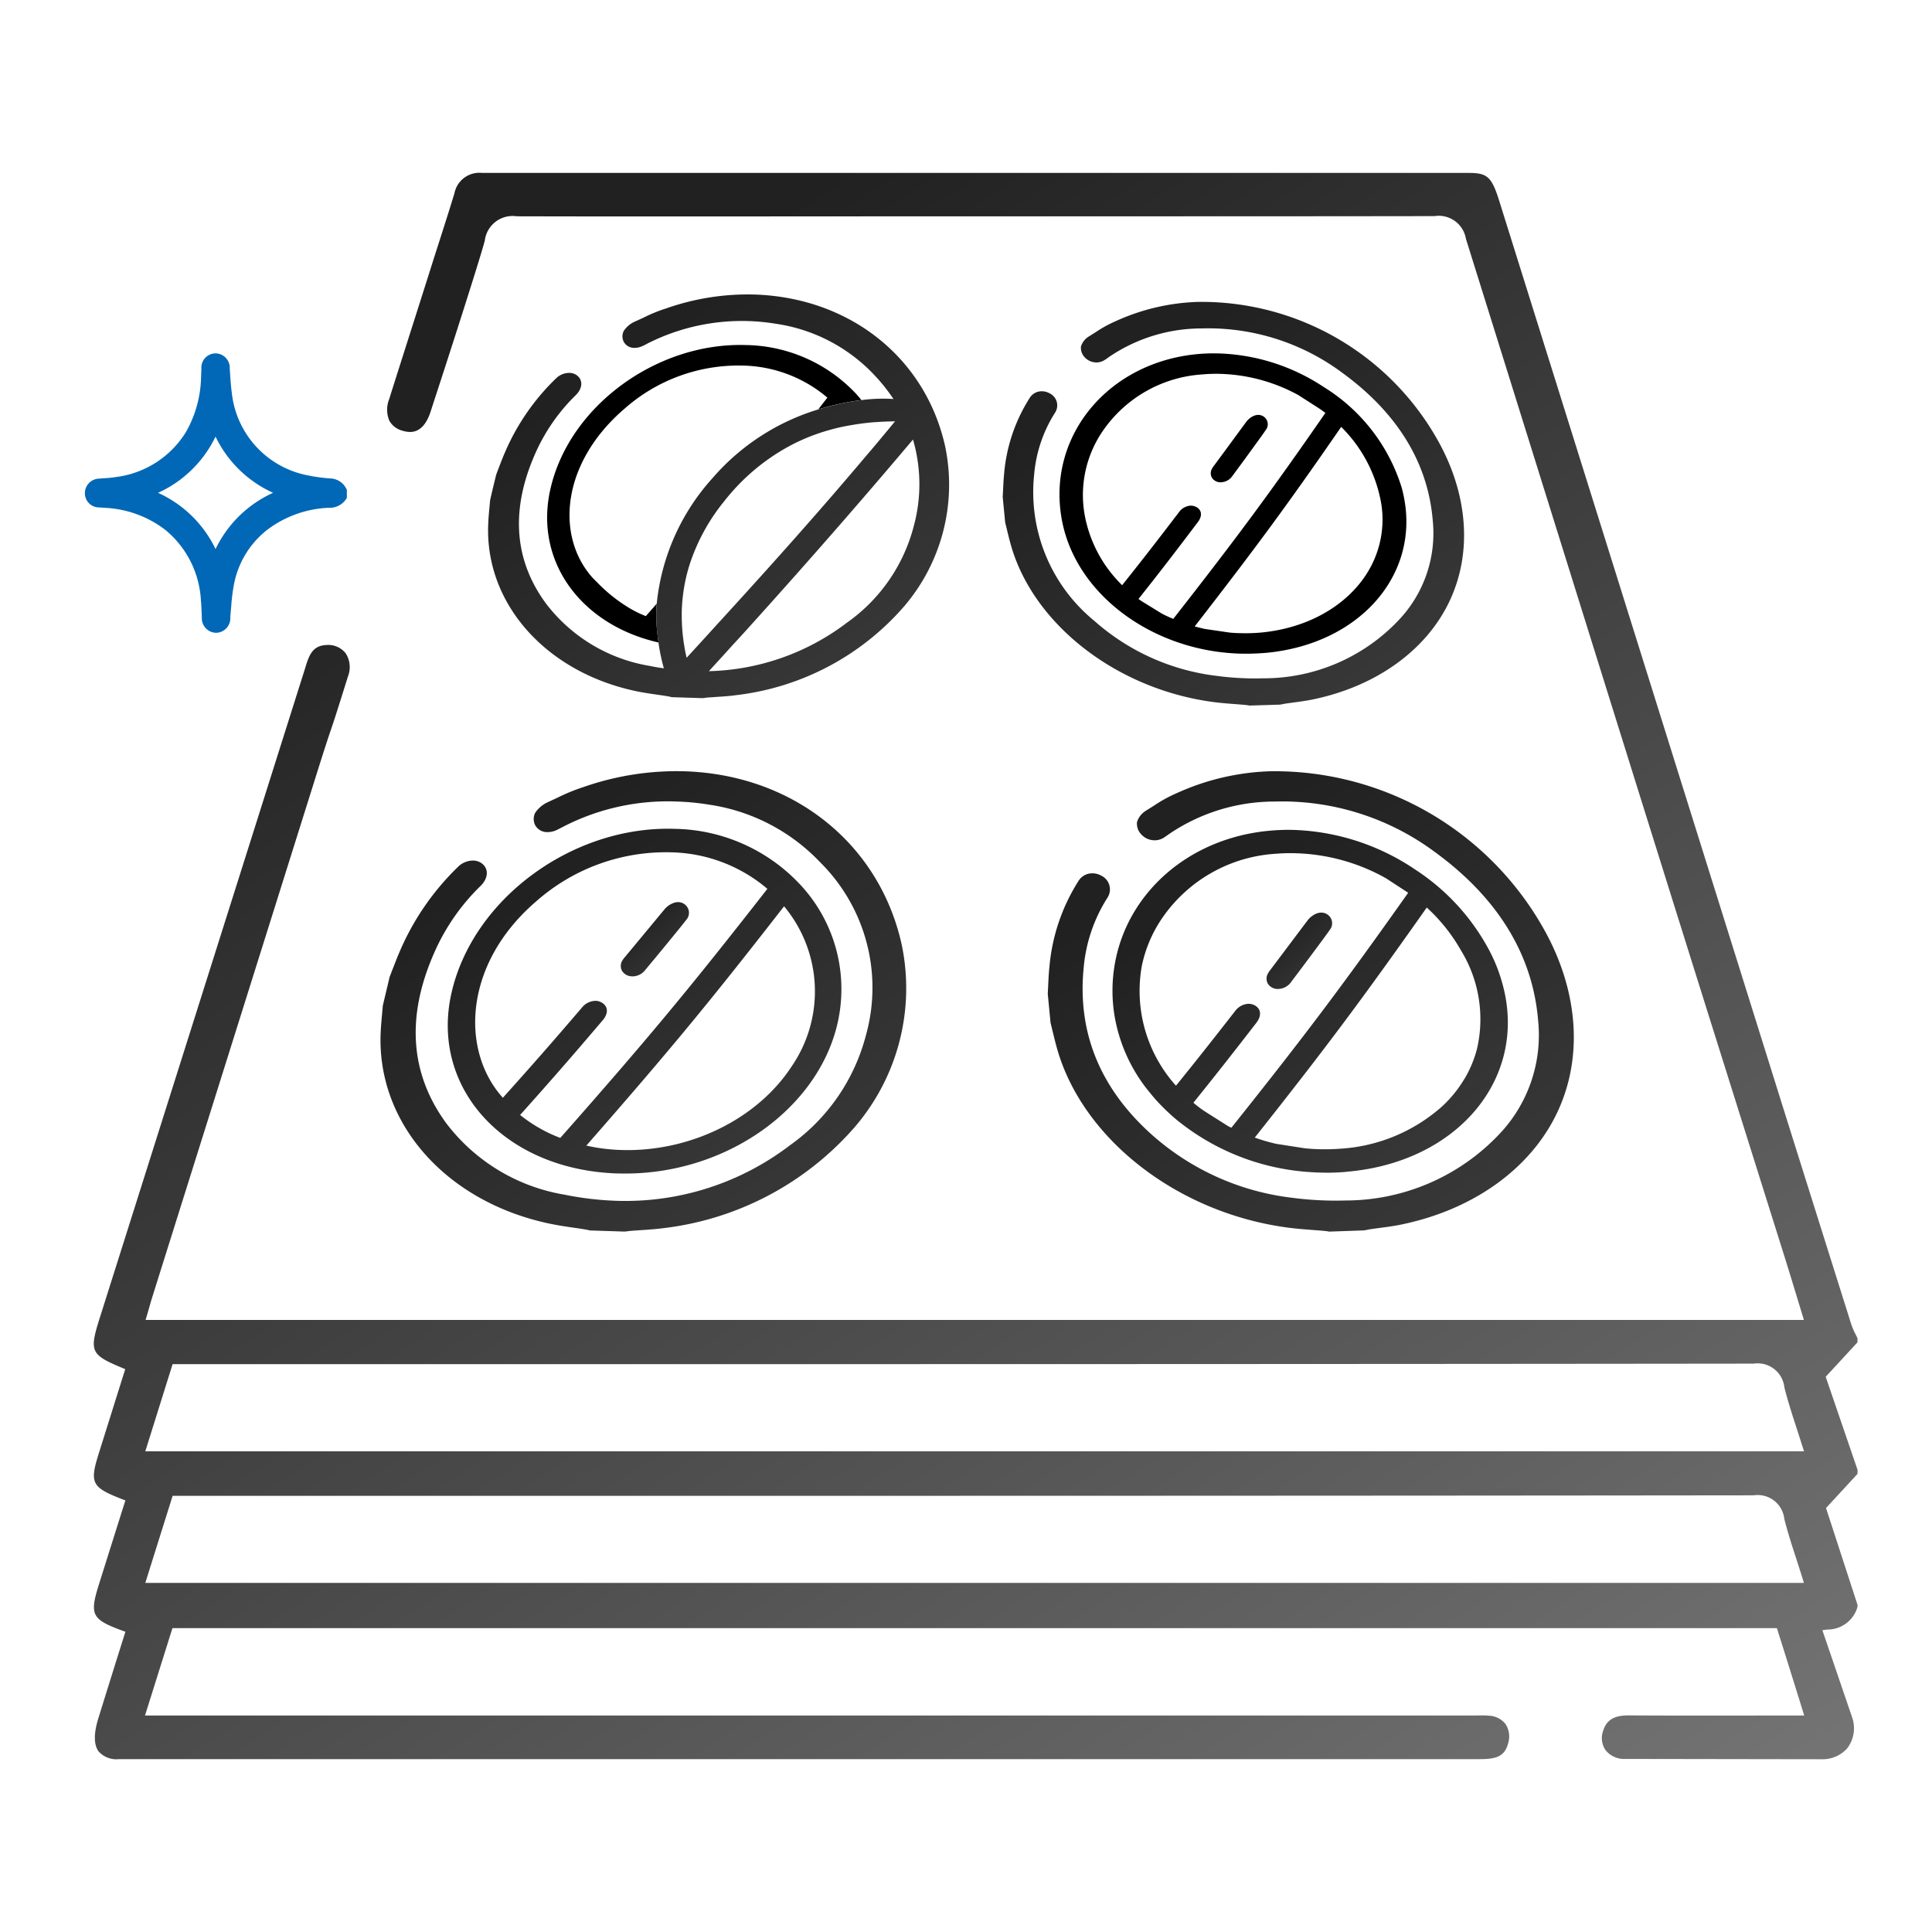
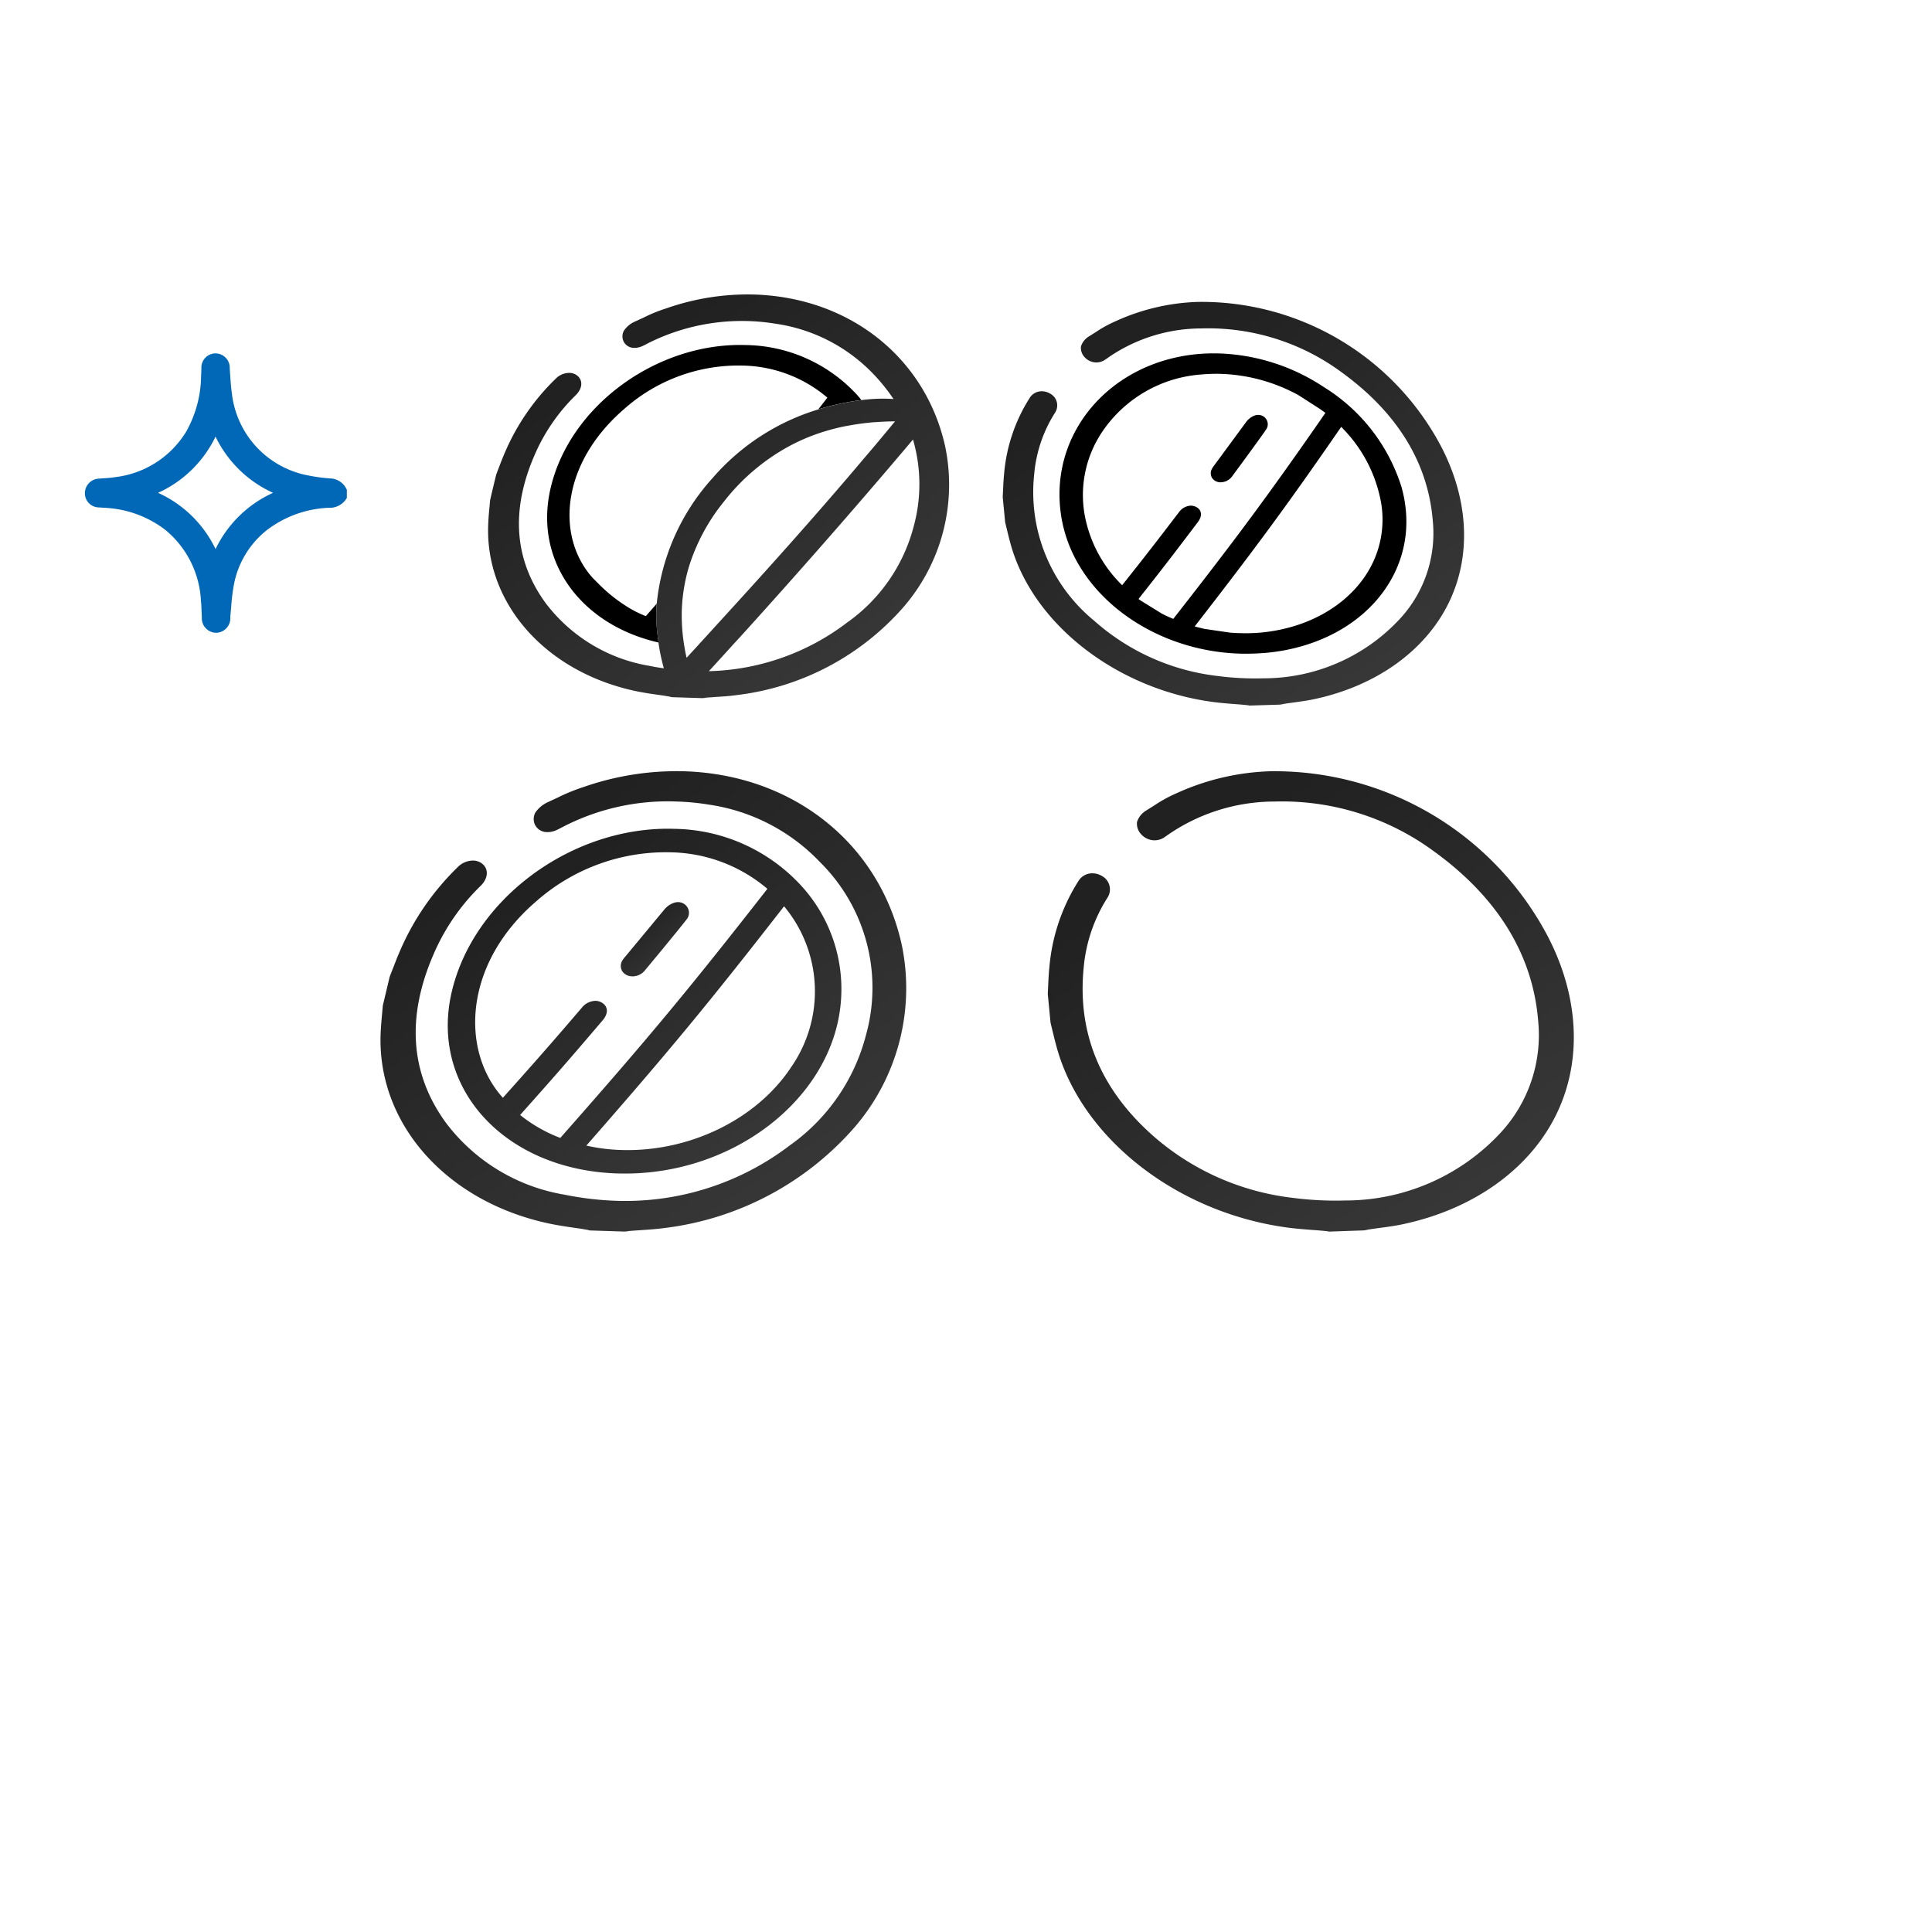
<svg xmlns="http://www.w3.org/2000/svg" xmlns:xlink="http://www.w3.org/1999/xlink" id="Group_812" data-name="Group 812" width="164" height="164" viewBox="0 0 164 164">
  <defs>
    <clipPath id="clip-path">
      <rect id="Rectangle_686" data-name="Rectangle 686" width="164" height="164" fill="none" />
    </clipPath>
    <linearGradient id="linear-gradient" x1="0.5" x2="2.632" y2="2.81" gradientUnits="objectBoundingBox">
      <stop offset="0" stop-color="#212121" />
      <stop offset="1" stop-color="#777" />
    </linearGradient>
    <linearGradient id="linear-gradient-5" x1="0.298" y1="0.086" x2="0.985" y2="1.062" xlink:href="#linear-gradient" />
  </defs>
  <g id="Group_817" data-name="Group 817" transform="translate(0 0)" clip-path="url(#clip-path)">
    <g id="Group_812-2" data-name="Group 812" transform="translate(32.299 65.459)">
      <path id="Path_26957" data-name="Path 26957" d="M57.15,118.817l-.174-.046c-.449-.082-.782-.13-1.113-.177-.7-.1-1.4-.205-2.089-.348C44.9,116.391,39,109.631,39.409,101.909c.025-.492.07-.986.115-1.479.025-.28.038-.421.062-.7l.579-2.438c.119-.308.178-.462.3-.769.189-.489.376-.977.589-1.46a22.049,22.049,0,0,1,4.885-7.081,1.825,1.825,0,0,1,1.348-.563,1.26,1.26,0,0,1,.718.253c.58.447.541,1.237-.1,1.878a18.019,18.019,0,0,0-3.984,5.76c-2.32,5.295-2.072,10.15,1.056,14.414a15.9,15.9,0,0,0,10.036,6.057,26.5,26.5,0,0,0,4.365.518,23.005,23.005,0,0,0,14.771-4.715,16.529,16.529,0,0,0,6.443-9.324,14.982,14.982,0,0,0-3.9-14.714,16.24,16.24,0,0,0-9.418-4.874,20.562,20.562,0,0,0-2.639-.261,19.357,19.357,0,0,0-9.769,2.151l-.193.1c-.117.061-.235.122-.354.175a1.786,1.786,0,0,1-.8.166,1.139,1.139,0,0,1-1.029-.647,1.176,1.176,0,0,1,.03-.991,2.575,2.575,0,0,1,1.057-.895l.859-.4a16.073,16.073,0,0,1,2.206-.9,24,24,0,0,1,8.553-1.33c9.278.3,16.562,6.178,18.442,14.735a18.088,18.088,0,0,1-3.977,15.45,25.5,25.5,0,0,1-16.176,8.588c-.654.088-1.313.133-1.97.177-.312.021-.623.042-.936.067-.074.007-.291.039-.291.039l-.2.016Z" transform="translate(-39.389 -79.828)" fill="url(#linear-gradient)" />
      <path id="Path_26958" data-name="Path 26958" d="M60.706,115.052c-9.54-.33-15.839-7.23-14.049-15.266S56.944,85.519,65.6,85.8a14.9,14.9,0,0,1,10.58,4.638,12.988,12.988,0,0,1,3.5,10.468c-.928,8.06-9.427,14.456-18.935,14.144Zm-2.588-2.364a15.473,15.473,0,0,0,2.943.373c5.8.19,11.537-2.6,14.464-7.067A11.264,11.264,0,0,0,74.9,92.374C68.556,100.534,65.2,104.6,58.118,112.687Zm-5.625-2.6a12.5,12.5,0,0,0,3.413,1.948c7.432-8.418,10.948-12.649,17.578-21.144a13.023,13.023,0,0,0-8.242-3.1,16.615,16.615,0,0,0-11.411,4.189c-6.122,5.271-6.43,12.628-2.8,16.648,2.735-3.05,4.075-4.579,6.7-7.642a1.521,1.521,0,0,1,1.178-.587,1.09,1.09,0,0,1,.546.166c.515.323.542.9.058,1.475C56.766,105.269,55.362,106.879,52.493,110.091Z" transform="translate(-40.643 -80.902)" fill="url(#linear-gradient)" />
      <path id="Path_26959" data-name="Path 26959" d="M65.216,99.686a.994.994,0,0,1-.84-.451.88.88,0,0,1,.038-.918,2.059,2.059,0,0,1,.189-.257c.274-.327.41-.49.682-.818.906-1.09,1.806-2.18,2.709-3.264a1.825,1.825,0,0,1,.795-.536,1.111,1.111,0,0,1,.368-.054.925.925,0,0,1,.745.415.887.887,0,0,1-.071,1.077c-.232.3-.475.6-.717.9-1.095,1.342-1.647,2.013-2.762,3.353a1.379,1.379,0,0,1-1.117.558Z" transform="translate(-43.866 -82.269)" fill="url(#linear-gradient)" />
    </g>
    <path id="Path_26960" data-name="Path 26960" d="M124.752,65.513l-.165-.03c-.413-.045-.716-.067-1.016-.09-.639-.048-1.278-.1-1.912-.182-8.234-1.1-15.285-6.629-17.172-13.35-.121-.428-.225-.859-.33-1.29l-.149-.611c-.082-.859-.124-1.289-.207-2.148.014-.274.021-.411.034-.684.02-.435.042-.869.085-1.3A14.207,14.207,0,0,1,106.09,39.4a1.192,1.192,0,0,1,1-.566,1.358,1.358,0,0,1,.695.178,1.132,1.132,0,0,1,.462,1.634,11.57,11.57,0,0,0-1.774,5.224,14.113,14.113,0,0,0,5.093,12.444A19.058,19.058,0,0,0,122.017,63a24.773,24.773,0,0,0,3.935.2,15.759,15.759,0,0,0,11.459-4.936,10.7,10.7,0,0,0,2.894-8.458c-.412-4.994-3.094-9.2-7.678-12.54A19.077,19.077,0,0,0,120.663,33.5a13.981,13.981,0,0,0-7.842,2.426l-.139.1c-.084.06-.168.119-.256.172a1.3,1.3,0,0,1-.642.189,1.352,1.352,0,0,1-1.078-.5,1.141,1.141,0,0,1-.262-.861,1.538,1.538,0,0,1,.655-.836l.628-.394a10.347,10.347,0,0,1,1.649-.905,18.126,18.126,0,0,1,7.027-1.643,23,23,0,0,1,20.315,11.726c2.515,4.459,3,9.427,1.033,13.631-1.958,4.189-6.213,7.255-11.565,8.376-.542.114-1.1.191-1.659.267-.265.036-.53.071-.794.112-.062.01-.241.05-.241.05l-.166.025Z" transform="translate(-18.684 -5.621)" fill="url(#linear-gradient)" />
    <path id="Path_26961" data-name="Path 26961" d="M24.318,60.3a1.231,1.231,0,0,1-1.2-1.3c-.009-.164-.016-.33-.022-.494-.011-.313-.023-.626-.056-.936a8.316,8.316,0,0,0-3-5.987A9.127,9.127,0,0,0,15.031,49.7c-.1-.009-.2-.014-.306-.02s-.216-.012-.324-.021a1.2,1.2,0,0,1-1.21-1.195,1.235,1.235,0,0,1,1.223-1.25c.144-.013.289-.024.434-.034a9.166,9.166,0,0,0,.968-.1,8.176,8.176,0,0,0,5.957-3.828,9.817,9.817,0,0,0,1.28-4.7l.028-.67a1.209,1.209,0,0,1,1.2-1.3,1.222,1.222,0,0,1,1.205,1.282l.03.458c.038.563.072,1.094.147,1.624a8,8,0,0,0,6.461,6.993,14.615,14.615,0,0,0,1.861.257,1.577,1.577,0,0,1,1.366.819l.075.143v.7l-.115.167a1.677,1.677,0,0,1-1.446.664l-.148.008a9.285,9.285,0,0,0-5.024,1.843,7.712,7.712,0,0,0-2.883,4.842,15.918,15.918,0,0,0-.2,1.69c-.023.268-.046.536-.074.8V59a1.238,1.238,0,0,1-1.174,1.3ZM19.4,48.419a9.979,9.979,0,0,1,4.882,4.773,9.976,9.976,0,0,1,4.883-4.774,9.979,9.979,0,0,1-4.885-4.772A9.986,9.986,0,0,1,19.4,48.419Z" transform="translate(-5.984 -6.585)" fill="#0068b7" />
-     <path id="Path_26962" data-name="Path 26962" d="M11.851,152.547a2.03,2.03,0,0,1-1.73-.651c-.421-.574-.425-1.536-.011-2.858.722-2.328,1.453-4.664,2.183-6.982l.1-.321-.314-.116c-2.536-.936-2.736-1.334-1.944-3.87,0,0,1.749-5.559,2.157-6.845l.1-.315-.308-.121c-2.558-1-2.74-1.36-1.95-3.872l2.245-7.155-.3-.124c-2.6-1.085-2.745-1.387-1.924-4.029l17.481-55.3c.338-1.109.606-1.982,1.863-2.016a1.872,1.872,0,0,1,1.589.7,2.162,2.162,0,0,1,.2,1.963c-1.03,3.3-1.233,3.9-1.448,4.531s-.44,1.284-1.437,4.466c0,0-11.459,36.468-13.734,43.714-.084.264-.159.528-.237.808-.062.219-.324,1.112-.324,1.112H154.875l-.558-1.832c-.339-1.119-.671-2.207-1.009-3.29l-5.315-16.908c-4.456-14.167-10.039-32.054-15.218-48.643-2.325-7.448-4.568-14.635-6.591-21.106a2.339,2.339,0,0,0-2.673-1.92c-8.354.013-15.946.016-23.7.016l-15.409,0c-4.6,0-21.256.012-25.33.012-4.332,0-8.752,0-13.453-.013a2.38,2.38,0,0,0-2.719,2.07c-.5,1.875-3.307,10.551-4.033,12.772q-.283.862-.561,1.725c-.375,1.155-.964,1.74-1.749,1.74a2.109,2.109,0,0,1-.592-.093,1.82,1.82,0,0,1-1.159-.845,2.411,2.411,0,0,1-.015-1.864c.274-.885,1.341-4.237,2.228-7.024.557-1.748,1.041-3.274,1.216-3.829.224-.71.472-1.488.729-2.288.47-1.468.962-3,1.36-4.315A2.158,2.158,0,0,1,42.676,17.9c5.515,0,10.829,0,16.066,0L126.45,17.9c1.54,0,1.919.342,2.535,2.285l24.493,78.233q2.71,8.622,5.428,17.25a6,6,0,0,0,.373.853l.151.305-.012.346c-.758.825-2.693,2.918-2.693,2.918l2.711,7.92-.016.33-2.667,2.893,2.681,8.241-.018.181a2.638,2.638,0,0,1-2.546,1.891l-.427.056,2.516,7.368a2.812,2.812,0,0,1-.363,2.6c-.032.043-.061.079-.088.107a2.786,2.786,0,0,1-2.025.879L139.7,152.53a2,2,0,0,1-1.661-.747,1.8,1.8,0,0,1-.21-1.626c.283-.927.922-1.322,2.136-1.322,2.093.011,4.147.015,6.214.015l8.721-.007-.14-.456c-.723-2.33-1.4-4.5-2.1-6.713l-.078-.247H16.387l-2.329,7.417H126.68l.809-.007c.21,0,.421,0,.63.022a1.887,1.887,0,0,1,1.433.717,1.927,1.927,0,0,1,.217,1.622c-.317,1.255-1.21,1.349-2.538,1.349Zm4.52-22.247s-1.717,5.464-2.143,6.83l-.144.458H154.876l-.141-.456c-.171-.553-.345-1.094-.518-1.627-.358-1.1-.722-2.224-1.005-3.351a2.272,2.272,0,0,0-2.6-2c-34.044.039-68.654.043-98.424.043H16.4Zm-2.287-3.884h140.8l-.145-.458c-.152-.486-.307-.964-.46-1.435-.4-1.224-.768-2.369-1.063-3.54a2.279,2.279,0,0,0-2.6-2.008c-34.065.039-68.691.043-98.472.043H16.4Z" transform="translate(-1.749 -3.221)" fill="url(#linear-gradient-5)" />
    <g id="Group_815" data-name="Group 815" transform="translate(88.941 65.457)">
      <g id="Group_813" data-name="Group 813">
        <path id="Path_26963" data-name="Path 26963" d="M132.352,118.915l-.188-.034c-.471-.051-.817-.076-1.159-.1-.728-.055-1.457-.111-2.18-.207-9.387-1.255-17.427-7.558-19.579-15.222-.138-.489-.257-.98-.376-1.471l-.17-.7c-.094-.98-.141-1.469-.235-2.449.016-.312.023-.467.038-.78.024-.5.048-.991.1-1.483a16.2,16.2,0,0,1,2.472-7.323,1.362,1.362,0,0,1,1.143-.645,1.556,1.556,0,0,1,.792.2,1.291,1.291,0,0,1,.526,1.864,13.187,13.187,0,0,0-2.023,5.956c-.535,5.389,1.312,10.175,5.808,14.189a21.737,21.737,0,0,0,11.915,5.337,28.321,28.321,0,0,0,4.487.227,17.973,17.973,0,0,0,13.067-5.628,12.2,12.2,0,0,0,3.3-9.645c-.469-5.693-3.528-10.489-8.755-14.3a21.754,21.754,0,0,0-13.642-4.292,15.947,15.947,0,0,0-8.941,2.765l-.158.11c-.1.068-.192.136-.291.2a1.482,1.482,0,0,1-.733.216,1.542,1.542,0,0,1-1.229-.572,1.3,1.3,0,0,1-.3-.982,1.748,1.748,0,0,1,.746-.954l.716-.449a11.785,11.785,0,0,1,1.881-1.033,20.674,20.674,0,0,1,8.012-1.873,26.224,26.224,0,0,1,23.163,13.37c2.868,5.085,3.421,10.748,1.178,15.542-2.233,4.777-7.084,8.273-13.187,9.551-.618.13-1.255.217-1.892.3-.3.041-.6.081-.9.127-.071.011-.276.057-.276.057l-.189.029Z" transform="translate(-108.465 -79.826)" fill="url(#linear-gradient)" />
      </g>
      <g id="Group_814" data-name="Group 814" transform="translate(5.497 4.986)">
-         <path id="Path_26964" data-name="Path 26964" d="M148.293,99.066a13.856,13.856,0,0,0-1.232-3.093,18.6,18.6,0,0,0-6.189-6.69A19.546,19.546,0,0,0,130.7,85.918a16.556,16.556,0,0,0-2.017.047c-7.082.568-12.393,5.395-13.355,11.541a13.083,13.083,0,0,0,.011,4.178,13.767,13.767,0,0,0,2.953,6.476c.3.371.609.735.946,1.08a17.44,17.44,0,0,0,1.52,1.4l.2.155a19.89,19.89,0,0,0,11.127,4.172,19.21,19.21,0,0,0,2.847-.021.06.06,0,0,0,.033-.01C144.45,114.175,150.429,107,148.293,99.066Zm-23.325,11.984-1.989-1.26a10.273,10.273,0,0,1-.945-.718c1.914-2.382,3.2-4.011,5.348-6.79.456-.6.4-1.168-.128-1.472a1.156,1.156,0,0,0-.556-.137,1.5,1.5,0,0,0-1.143.645c-2.02,2.584-3.227,4.12-5,6.306a12.027,12.027,0,0,1-2.9-10.164,11.213,11.213,0,0,1,1.8-4.166,12.626,12.626,0,0,1,9.644-5.362,13.953,13.953,0,0,1,1.656-.038,16.56,16.56,0,0,1,7.638,2.13l1.873,1.224c-5.575,7.884-8.856,12.237-15.006,19.943C125.162,111.148,125.062,111.1,124.968,111.051Zm21.145-6.576a9.8,9.8,0,0,1-1.014,2.478c-.023.042-.053.084-.084.135a10.546,10.546,0,0,1-1.9,2.324c-.024.017-.047.043-.071.061a14.311,14.311,0,0,1-8.518,3.5,17.975,17.975,0,0,1-2.5.012l-.544-.048-2.424-.377a16.37,16.37,0,0,1-1.815-.529c6.024-7.6,9.156-11.8,14.6-19.53a14.868,14.868,0,0,1,2.908,3.646A11.166,11.166,0,0,1,146.113,104.474Z" transform="translate(-115.169 -85.907)" fill="url(#linear-gradient)" />
-         <path id="Path_26965" data-name="Path 26965" d="M132.108,100.955a.993.993,0,0,1-.862-.411.878.878,0,0,1-.006-.918,2.117,2.117,0,0,1,.177-.267c.257-.339.386-.51.642-.85.854-1.132,1.7-2.265,2.551-3.39a1.829,1.829,0,0,1,.768-.575,1.112,1.112,0,0,1,.365-.071.926.926,0,0,1,.765.378.889.889,0,0,1-.02,1.079c-.216.314-.445.622-.673.931-1.03,1.392-1.55,2.089-2.6,3.481a1.382,1.382,0,0,1-1.09.611Z" transform="translate(-118.039 -87.449)" fill="url(#linear-gradient)" />
-       </g>
+         </g>
    </g>
    <path id="Path_26966" data-name="Path 26966" d="M138.989,49.195a11.076,11.076,0,0,0-.269-1.241,15.351,15.351,0,0,0-6.6-8.511,17.093,17.093,0,0,0-8.437-2.836,15.142,15.142,0,0,0-2.281.034c-7.557.695-12.749,6.895-11.551,13.914.014.106.037.211.06.317,1.253,6.293,7.822,11.044,15.248,11.2.658.011,1.322-.011,1.984-.066l.033,0C134.988,61.289,140.031,55.639,138.989,49.195Zm-20.615,9.48-1.755-1.081c-.077-.052-.154-.106-.231-.167,1.9-2.4,3.027-3.864,5.033-6.519.4-.524.342-1.03-.124-1.282a1.012,1.012,0,0,0-.492-.119,1.323,1.323,0,0,0-1,.576c-1.916,2.51-2.993,3.9-4.807,6.177a11.146,11.146,0,0,1-3.068-5.423,9.607,9.607,0,0,1,1.433-7.682,11.106,11.106,0,0,1,8.412-4.786,13.153,13.153,0,0,1,1.961-.032,14.667,14.667,0,0,1,6.215,1.782l1.724,1.107c.2.128.385.265.575.41-4.69,6.771-7.531,10.608-12.913,17.484C119.008,58.983,118.688,58.837,118.375,58.675Zm18.48-5.955c-1,4.107-5.016,7.093-10.082,7.56a14.935,14.935,0,0,1-1.722.051c-.321-.006-.633-.021-.939-.052l-2.13-.312c-.275-.066-.549-.132-.825-.207,5.2-6.7,7.929-10.4,12.435-16.939A12.037,12.037,0,0,1,137,49.384,8.529,8.529,0,0,1,136.854,52.72Z" transform="translate(-19.743 -6.584)" />
    <path id="Path_26967" data-name="Path 26967" d="M126.217,48.672a.875.875,0,0,1-.759-.353.772.772,0,0,1-.013-.805,1.89,1.89,0,0,1,.153-.235c.223-.3.334-.45.556-.751.737-1,1.469-2,2.206-3a1.6,1.6,0,0,1,.667-.51.948.948,0,0,1,.32-.066.81.81,0,0,1,.674.325.779.779,0,0,1-.007.946c-.187.277-.385.55-.582.822-.89,1.231-1.339,1.846-2.247,3.076a1.211,1.211,0,0,1-.95.546Z" transform="translate(-22.561 -7.732)" />
    <g id="Group_816" data-name="Group 816" transform="translate(46.44 29.282)">
      <path id="Path_26968" data-name="Path 26968" d="M59.3,55.5c-3.182-3.526-2.7-9.742,2.673-14.366a14.59,14.59,0,0,1,10.012-3.674,11.418,11.418,0,0,1,7.224,2.722c-.262.336-.525.672-.771.992a22.776,22.776,0,0,1,3.469-.763l.189-.025c-.164-.2-.336-.41-.525-.607A13.082,13.082,0,0,0,72.3,35.718c-7.593-.246-15.047,5.215-16.613,12.267-1.369,6.117,2.624,11.488,9.184,12.981-.041-.32-.082-.656-.123-1.025a13.108,13.108,0,0,1-.025-2.271c-.3.344-.607.7-.927,1.058a9.465,9.465,0,0,1-1.445-.713,13.3,13.3,0,0,1-2.569-2.033Z" transform="translate(-55.415 -35.71)" />
    </g>
    <path id="Path_26969" data-name="Path 26969" d="M88.114,43.411c-1.648-7.5-8.036-12.653-16.179-12.923a20.869,20.869,0,0,0-7.495,1.173,12.921,12.921,0,0,0-1.935.787l-.754.344a2.191,2.191,0,0,0-.927.787,1.012,1.012,0,0,0-.025.869.988.988,0,0,0,.9.566,1.549,1.549,0,0,0,.7-.148c.107-.041.205-.1.312-.148a1.626,1.626,0,0,1,.164-.09,17.73,17.73,0,0,1,10.881-1.656,14.29,14.29,0,0,1,8.266,4.272,15.477,15.477,0,0,1,1.7,2.116c-.3-.025-.582-.033-.877-.033A13.853,13.853,0,0,0,81,39.45l-.189.025a22.775,22.775,0,0,0-3.469.763,19.24,19.24,0,0,0-8.987,5.838,18.653,18.653,0,0,0-4.731,10.652A13.108,13.108,0,0,0,63.645,59c.041.369.082.705.123,1.025a17.208,17.208,0,0,0,.459,2.189c-.4-.049-.812-.123-1.214-.205a13.921,13.921,0,0,1-8.807-5.314c-2.739-3.739-2.96-7.995-.927-12.636a15.888,15.888,0,0,1,3.493-5.051c.558-.566.6-1.255.09-1.648a1.072,1.072,0,0,0-.631-.221,1.612,1.612,0,0,0-1.181.492,19.249,19.249,0,0,0-4.289,6.207c-.189.426-.353.853-.517,1.287-.1.262-.156.4-.254.672-.205.853-.312,1.279-.508,2.14-.025.238-.033.361-.057.607-.041.435-.082.869-.1,1.3-.361,6.773,4.813,12.7,12.6,14.325.6.123,1.214.213,1.837.3.287.041.582.082.976.156l.148.041,2.575.082c.074,0,.107-.008.172-.008,0,0,.2-.033.254-.041.279-.016.549-.033.828-.057.574-.033,1.148-.074,1.722-.156a22.3,22.3,0,0,0,14.186-7.528A15.891,15.891,0,0,0,88.114,43.411ZM65.761,57.072a14.562,14.562,0,0,1,.59-3.46,16.64,16.64,0,0,1,2.993-5.568,17.765,17.765,0,0,1,5.535-4.69,16.449,16.449,0,0,1,3.329-1.345,16.2,16.2,0,0,1,1.935-.435c.459-.082.935-.148,1.419-.2.23-.025.459-.049.7-.057.517-.041,1.05-.057,1.591-.066-.344.418-.689.836-1.033,1.246-.492.6-.992,1.189-1.5,1.779-4.166,4.945-8.5,9.766-12.735,14.391-.533.59-1.074,1.181-1.607,1.763l-.82.894c-.074-.328-.139-.648-.189-.968a15.346,15.346,0,0,1-.2-1.8C65.745,58.056,65.736,57.556,65.761,57.072Zm19.68-6.921a14.439,14.439,0,0,1-5.65,8.175,20.137,20.137,0,0,1-11.742,4.133c.681-.738,1.353-1.476,2.009-2.206.681-.73,1.337-1.46,1.993-2.189,3.28-3.641,6.462-7.249,9.586-10.881.623-.722,1.246-1.451,1.861-2.173.631-.738,1.255-1.476,1.878-2.214A13.535,13.535,0,0,1,85.441,50.151Z" transform="translate(-7.876 -5.486)" fill="url(#linear-gradient)" />
  </g>
</svg>